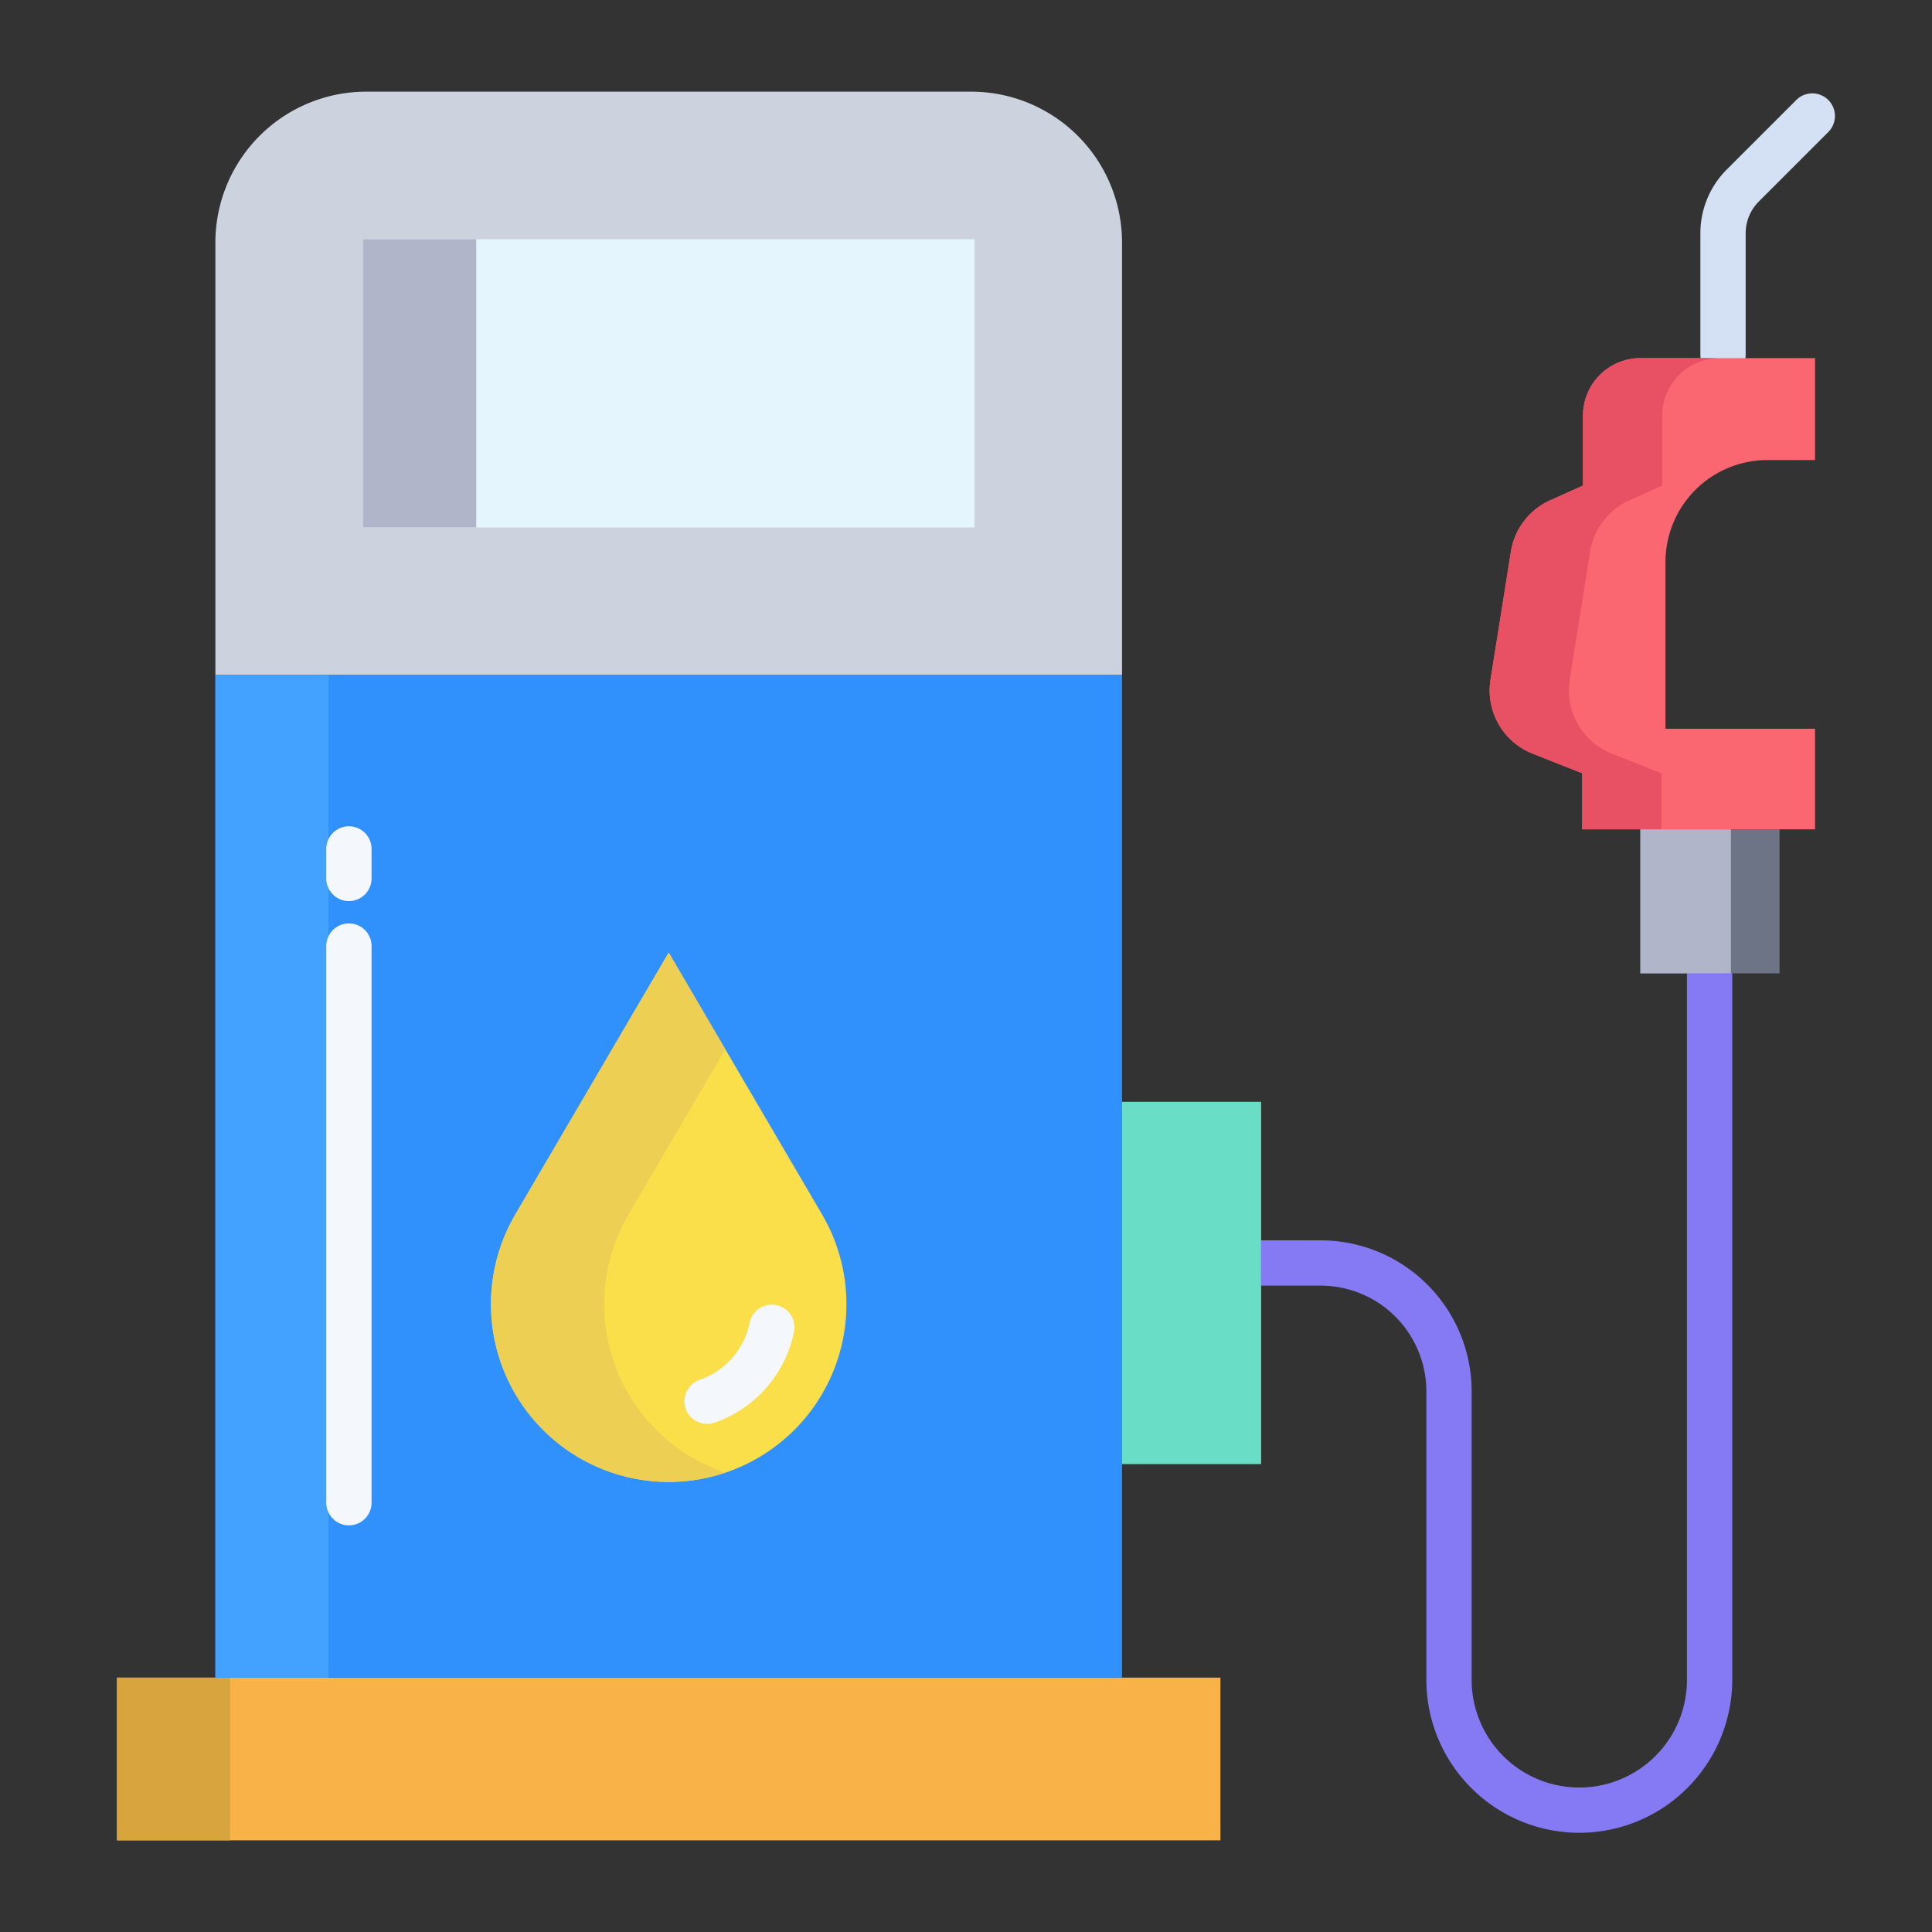
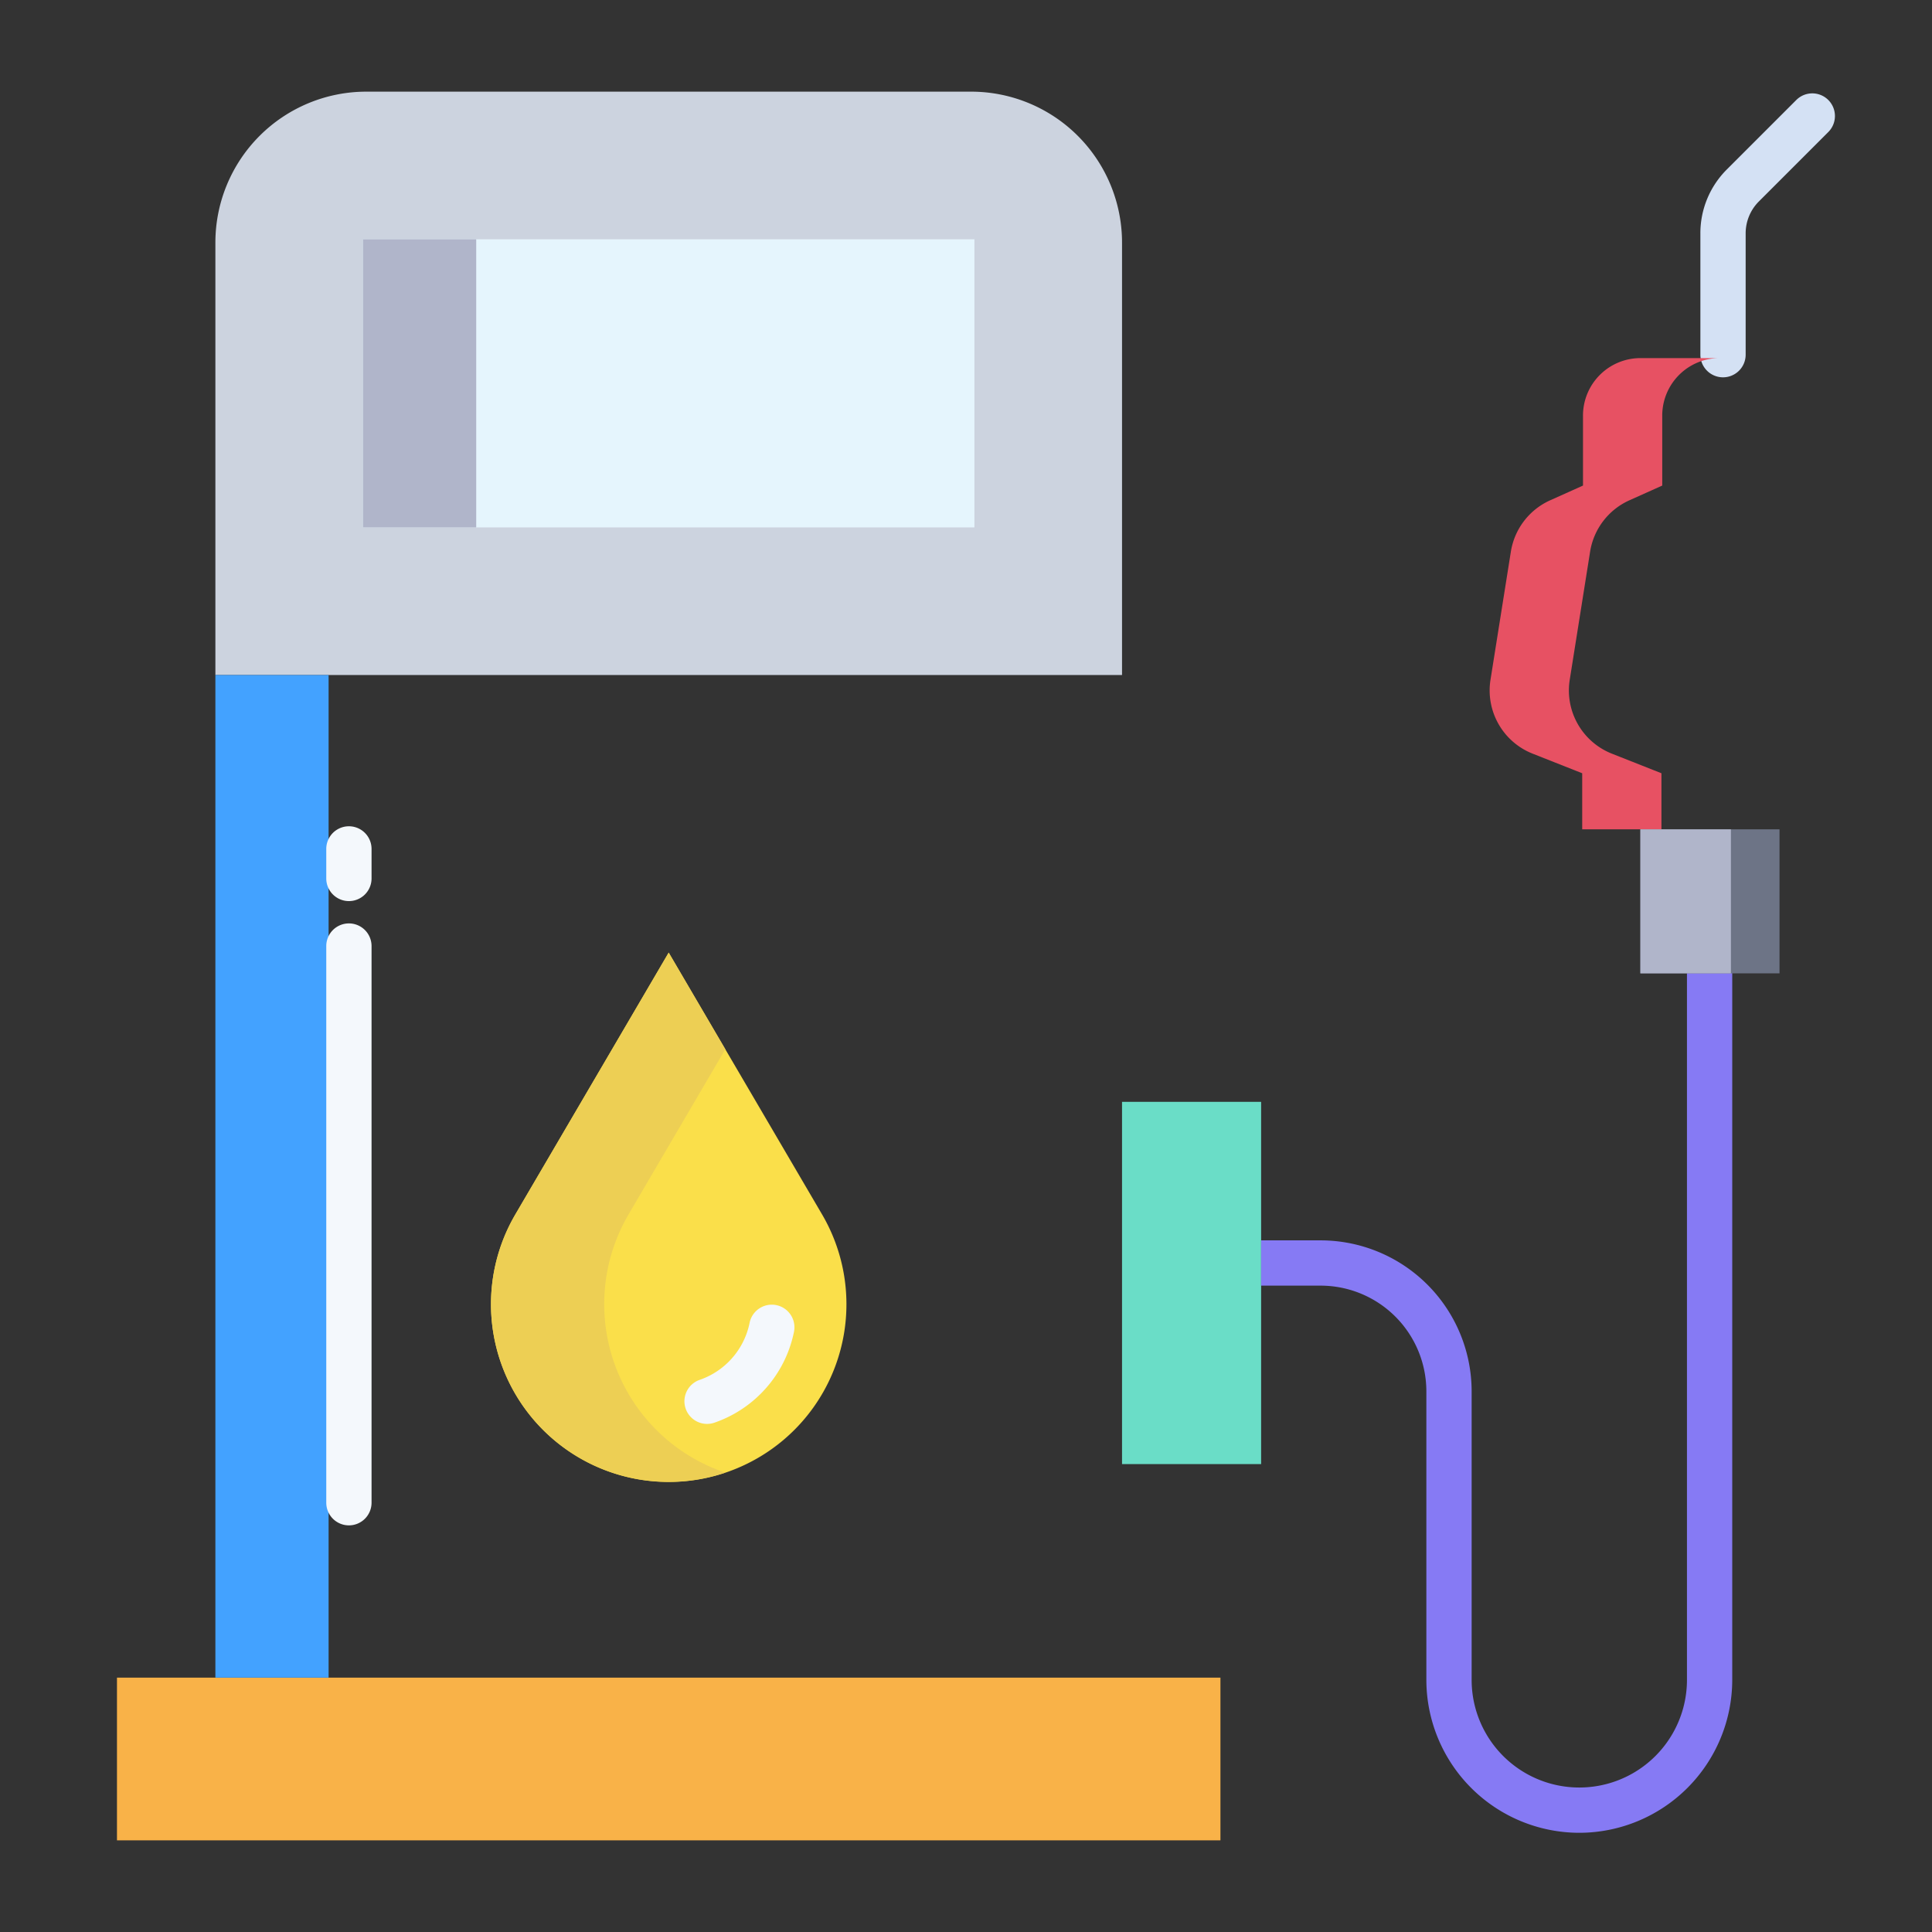
<svg xmlns="http://www.w3.org/2000/svg" id="Layer_1" height="512" viewBox="0 0 512 512" width="512" data-name="Layer 1">
  <rect x="0" y="0" width="512" height="512" fill="#333333" stroke="none" />
  <path d="m456.618 99.994a6 6 0 0 1 -6-6v-32.128a23.857 23.857 0 0 1 7.034-16.981l18.418-18.417a6 6 0 0 1 8.485 8.485l-18.418 18.418a11.936 11.936 0 0 0 -3.519 8.495v32.128a6 6 0 0 1 -6 6z" fill="#d4e1f4" />
-   <path d="m468.39 121.92h12.61v-27.02h-46.25a15.236 15.236 0 0 0 -15.24 15.24v18.54l-8.69 3.9a18.033 18.033 0 0 0 -10.44 13.71l-5.4 33.96a18.014 18.014 0 0 0 11.19 19.48l13.13 5.19v14.86h61.7v-26.65h-39.63v-44.19a27.024 27.024 0 0 1 27.02-27.02z" fill="#fb6771" />
  <path d="m297.35 64.29v114.6h-240.27v-114.6a40 40 0 0 1 40-40h160.27a40 40 0 0 1 40 40z" fill="#ccd3df" />
  <path d="m31 444.59h292.43v43.12h-292.43z" fill="#f9b248" />
-   <path d="m57.08 178.89h240.27v265.7h-240.27z" fill="#3090fc" />
  <path d="m297.35 292h36.86v96h-36.86z" fill="#6addc7" />
  <path d="m217.85 321.82a47.1 47.1 0 1 1 -81.27 0l40.63-69.37z" fill="#fadf4a" />
  <path d="m96.2 63.41h162.03v76.36h-162.03z" fill="#e5f5fd" />
  <path d="m427.17 199.73a18.014 18.014 0 0 1 -11.19-19.48l5.4-33.96a18.033 18.033 0 0 1 10.44-13.71l8.69-3.9v-18.54a15.236 15.236 0 0 1 15.24-15.24h-21a15.236 15.236 0 0 0 -15.24 15.24v18.54l-8.69 3.9a18.033 18.033 0 0 0 -10.44 13.71l-5.4 33.96a18.014 18.014 0 0 0 11.19 19.48l13.13 5.19v14.86h21v-14.86z" fill="#e75163" />
  <path d="m160.12 345.61a47.038 47.038 0 0 1 6.46-23.79l25.632-43.763-15-25.607-40.63 69.37a47.089 47.089 0 0 0 55.63 68.44 47.084 47.084 0 0 1 -32.09-44.65z" fill="#edcf54" />
-   <path d="m31 444.59h30v43.12h-30z" fill="#d8a43d" />
-   <path d="m57.08 178.89h30v265.7h-30z" fill="#43a2ff" />
+   <path d="m57.08 178.89h30v265.7h-30" fill="#43a2ff" />
  <path d="m96.2 63.41h30v76.36h-30z" fill="#b0b5ca" />
  <path d="m418.531 485.71a40.577 40.577 0 0 1 -40.531-40.53v-76.47a28.032 28.032 0 0 0 -28-28h-15.787v-12h15.787a40.045 40.045 0 0 1 40 40v76.47a28.531 28.531 0 0 0 57.062 0v-196.547h12v196.547a40.577 40.577 0 0 1 -40.531 40.53z" fill="#867af4" />
  <g fill="#f4f8fc">
    <path d="m187.384 377.35a6 6 0 0 1 -1.951-11.675 20.243 20.243 0 0 0 13.22-15.11 6 6 0 0 1 11.763 2.375 32.245 32.245 0 0 1 -21.08 24.082 5.979 5.979 0 0 1 -1.952.328z" />
    <path d="m92.465 238.8a6 6 0 0 1 -6-6v-7.828a6 6 0 0 1 12 0v7.828a6 6 0 0 1 -6 6z" />
    <path d="m92.465 404.237a6 6 0 0 1 -6-6v-147.523a6 6 0 0 1 12 0v147.523a6 6 0 0 1 -6 6z" />
  </g>
  <path d="m434.71 219.78h36.88v38.17h-36.88z" fill="#6d7486" />
  <path d="m434.71 219.78h24v38.17h-24z" fill="#b0b5ca" />
</svg>